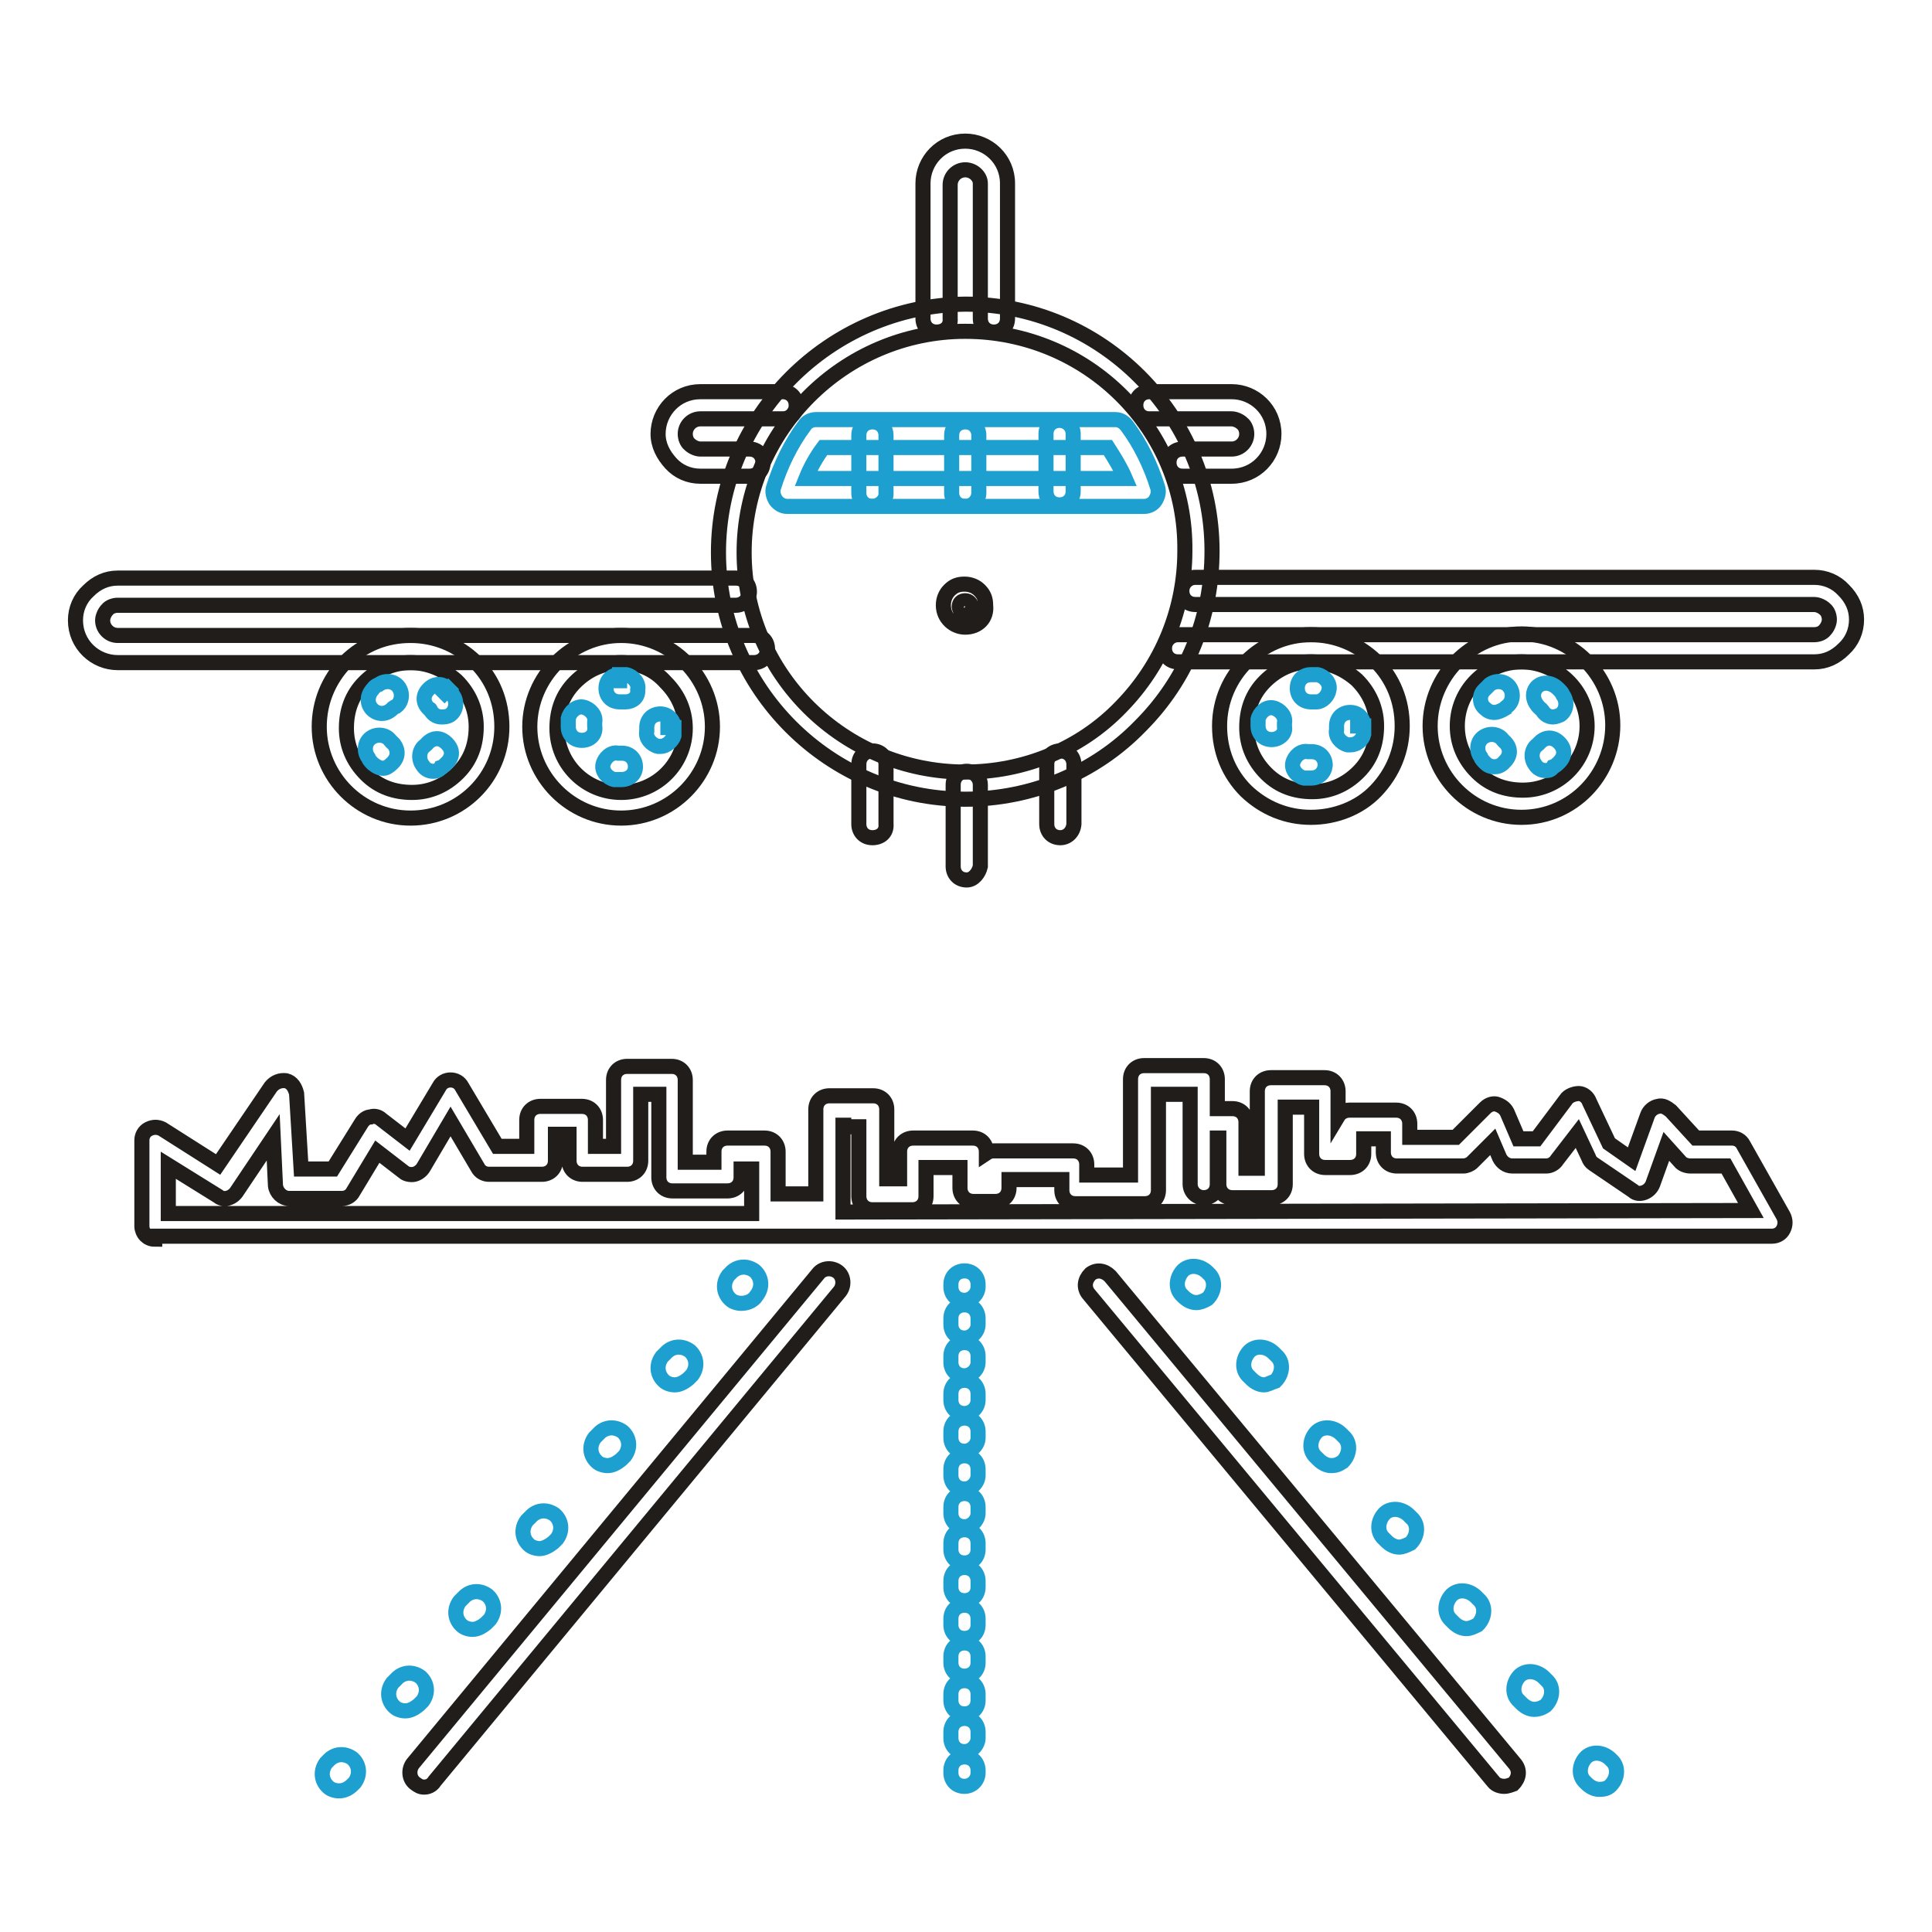
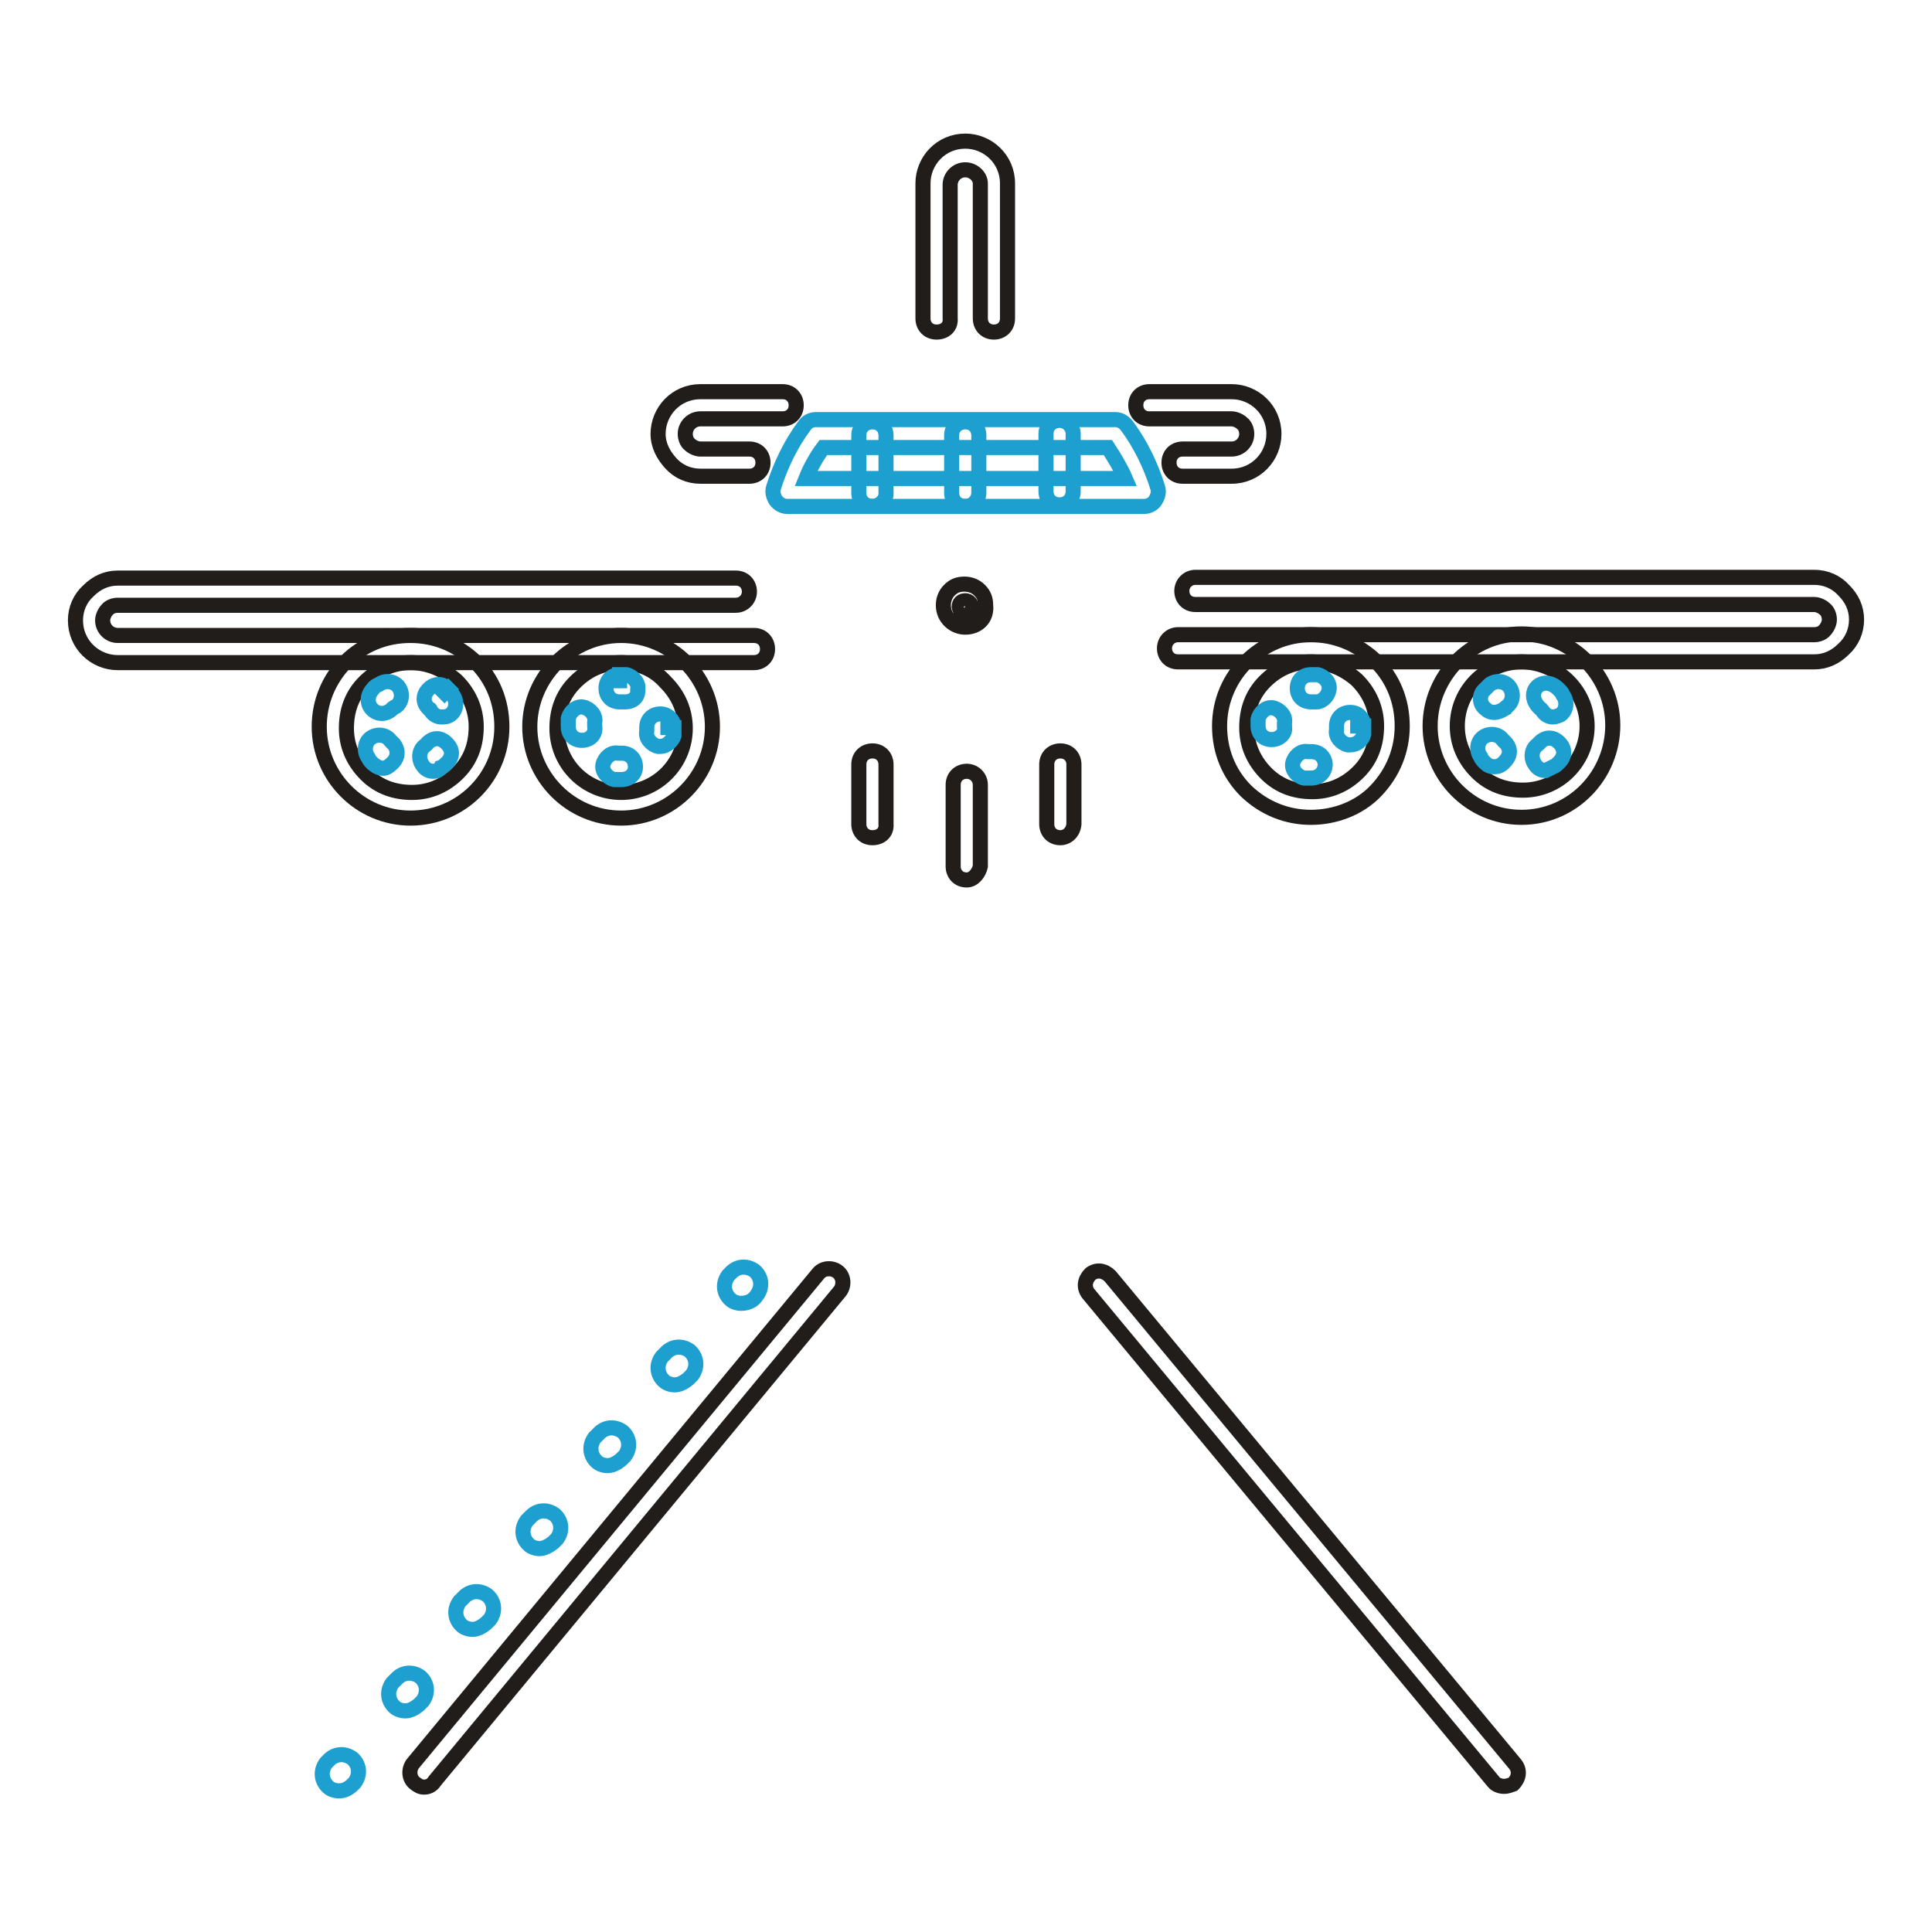
<svg xmlns="http://www.w3.org/2000/svg" version="1.1" x="0px" y="0px" viewBox="0 0 256 256" enable-background="new 0 0 256 256" xml:space="preserve">
  <g>
    <path stroke-width="2" fill-opacity="0" stroke="#201d1b" d="M56.2,236.8c-0.5,0-0.8-0.2-1.2-0.5c-0.8-0.6-0.9-1.8-0.3-2.6l53.7-64.9c0.6-0.8,1.8-0.9,2.6-0.3 c0.8,0.6,0.9,1.8,0.3,2.6l-53.7,64.9C57.3,236.5,56.8,236.8,56.2,236.8L56.2,236.8z" />
    <path stroke-width="2" fill-opacity="0" stroke="#1da0d0" d="M98.2,172.7c-0.5,0-1.1-0.2-1.4-0.5c-0.9-0.8-1.1-2.1-0.3-3.2l0.3-0.3c0.8-0.9,2.1-1.1,3.2-0.3 c0.9,0.8,1.1,2.1,0.3,3.2L100,172C99.6,172.4,99,172.7,98.2,172.7z M53.7,226.7c-0.5,0-1.1-0.2-1.4-0.5c-0.9-0.8-1.1-2.1-0.3-3.2 l0.5-0.5c0.8-0.9,2.1-1.1,3.2-0.3c0.9,0.8,1.1,2.1,0.3,3.2l-0.5,0.5C54.9,226.4,54.3,226.7,53.7,226.7z M62.6,215.9 c-0.5,0-1.1-0.2-1.4-0.5c-0.9-0.8-1.1-2.1-0.3-3.2l0.5-0.5c0.8-0.9,2.1-1.1,3.2-0.3c0.9,0.8,1.1,2.1,0.3,3.2l-0.5,0.5 C63.8,215.6,63.2,215.9,62.6,215.9z M71.5,205.2c-0.5,0-1.1-0.2-1.4-0.5c-0.9-0.8-1.1-2.1-0.3-3.2l0.5-0.5c0.8-0.9,2.1-1.1,3.2-0.3 c0.9,0.8,1.1,2.1,0.3,3.2l-0.5,0.5C72.8,204.8,72.1,205.2,71.5,205.2z M80.5,194.2c-0.5,0-1.1-0.2-1.4-0.5 c-0.9-0.8-1.1-2.1-0.3-3.2l0.5-0.5c0.8-0.9,2.1-1.1,3.2-0.3c0.9,0.8,1.1,2.1,0.3,3.2l-0.5,0.5C81.7,193.9,81.1,194.2,80.5,194.2z  M89.4,183.5c-0.5,0-1.1-0.2-1.4-0.5c-0.9-0.8-1.1-2.1-0.3-3.2l0.5-0.5c0.8-0.9,2.1-1.1,3.2-0.3c0.9,0.8,1.1,2.1,0.3,3.2l-0.5,0.5 C90.6,183.2,90,183.5,89.4,183.5z M44.9,237.3c-0.5,0-1.1-0.2-1.4-0.5c-0.9-0.8-1.1-2.1-0.3-3.2l0.3-0.3c0.8-0.9,2.1-1.1,3.2-0.3 c0.9,0.8,1.1,2.1,0.3,3.2l-0.3,0.3C46.2,237,45.6,237.3,44.9,237.3L44.9,237.3z" />
    <path stroke-width="2" fill-opacity="0" stroke="#201d1b" d="M199.3,236.7c-0.5,0-1.1-0.2-1.4-0.6l-53.7-64.7c-0.6-0.8-0.5-1.8,0.3-2.6c0.8-0.6,1.8-0.5,2.6,0.3 l53.7,64.7c0.6,0.8,0.5,1.8-0.3,2.6C200.2,236.5,199.8,236.7,199.3,236.7L199.3,236.7z" />
-     <path stroke-width="2" fill-opacity="0" stroke="#1da0d0" d="M158.5,172.6c-0.6,0-1.2-0.3-1.7-0.8l-0.3-0.3c-0.8-0.9-0.6-2.3,0.3-3.2c0.9-0.8,2.3-0.6,3.2,0.3l0.3,0.3 c0.8,0.9,0.6,2.3-0.3,3.2C159.5,172.4,159,172.6,158.5,172.6z M203.3,226.5c-0.6,0-1.2-0.3-1.7-0.8l-0.5-0.5 c-0.8-0.9-0.6-2.3,0.3-3.2c0.9-0.8,2.3-0.6,3.2,0.3l0.5,0.5c0.8,0.9,0.6,2.3-0.3,3.2C204.2,226.4,203.7,226.5,203.3,226.5z  M194.3,215.8c-0.6,0-1.2-0.3-1.7-0.8l-0.5-0.5c-0.8-0.9-0.6-2.3,0.3-3.2c0.9-0.8,2.3-0.6,3.2,0.3l0.5,0.5c0.8,0.9,0.6,2.3-0.3,3.2 C195.2,215.6,194.8,215.8,194.3,215.8z M185.4,205c-0.6,0-1.2-0.3-1.7-0.8l-0.5-0.5c-0.8-0.9-0.6-2.3,0.3-3.2 c0.9-0.8,2.3-0.6,3.2,0.3l0.5,0.5c0.8,0.9,0.6,2.3-0.3,3.2C186.3,204.8,185.8,205,185.4,205z M176.4,194.2c-0.6,0-1.2-0.3-1.7-0.8 l-0.5-0.5c-0.8-0.9-0.6-2.3,0.3-3.2c0.9-0.8,2.3-0.6,3.2,0.3l0.5,0.5c0.8,0.9,0.6,2.3-0.3,3.2C177.3,194.1,176.9,194.2,176.4,194.2 z M167.5,183.5c-0.6,0-1.2-0.3-1.7-0.8l-0.5-0.5c-0.8-0.9-0.6-2.3,0.3-3.2c0.9-0.8,2.3-0.6,3.2,0.3l0.5,0.5 c0.8,0.9,0.6,2.3-0.3,3.2C168.4,183.2,167.9,183.5,167.5,183.5z M211.9,237.1c-0.6,0-1.2-0.3-1.7-0.8l-0.3-0.3 c-0.8-0.9-0.6-2.3,0.3-3.2c0.9-0.8,2.3-0.6,3.2,0.3l0.3,0.3c0.8,0.9,0.6,2.3-0.3,3.2C213,237,212.5,237.1,211.9,237.1z  M127.8,172.3c-1.1,0-1.8-0.8-1.8-1.8v-0.3c0-1.1,0.8-1.8,1.8-1.8c1.1,0,1.8,0.8,1.8,1.8v0.3C129.6,171.5,128.7,172.3,127.8,172.3z  M127.8,232.1c-1.1,0-1.8-0.8-1.8-1.8v-0.8c0-1.1,0.8-1.8,1.8-1.8c1.1,0,1.8,0.8,1.8,1.8v0.8C129.6,231.2,128.8,232.1,127.8,232.1z  M127.8,227.1c-1.1,0-1.8-0.8-1.8-1.8v-0.8c0-1.1,0.8-1.8,1.8-1.8c1.1,0,1.8,0.8,1.8,1.8v0.8C129.6,226.4,128.8,227.1,127.8,227.1z  M127.8,222.1c-1.1,0-1.8-0.8-1.8-1.8v-0.8c0-1.1,0.8-1.8,1.8-1.8c1.1,0,1.8,0.8,1.8,1.8v0.8C129.6,221.4,128.8,222.1,127.8,222.1z  M127.8,217.1c-1.1,0-1.8-0.8-1.8-1.8v-0.8c0-1.1,0.8-1.8,1.8-1.8c1.1,0,1.8,0.8,1.8,1.8v0.8C129.6,216.4,128.8,217.1,127.8,217.1z  M127.8,212.1c-1.1,0-1.8-0.8-1.8-1.8v-0.8c0-1.1,0.8-1.8,1.8-1.8c1.1,0,1.8,0.8,1.8,1.8v0.8C129.6,211.4,128.8,212.1,127.8,212.1z  M127.8,207.1c-1.1,0-1.8-0.8-1.8-1.8v-0.8c0-1.1,0.8-1.8,1.8-1.8c1.1,0,1.8,0.8,1.8,1.8v0.8C129.6,206.4,128.8,207.1,127.8,207.1z  M127.8,202.3c-1.1,0-1.8-0.8-1.8-1.8v-0.8c0-1.1,0.8-1.8,1.8-1.8c1.1,0,1.8,0.8,1.8,1.8v0.8C129.6,201.4,128.8,202.3,127.8,202.3z  M127.8,197.3c-1.1,0-1.8-0.8-1.8-1.8v-0.8c0-1.1,0.8-1.8,1.8-1.8c1.1,0,1.8,0.8,1.8,1.8v0.8C129.6,196.4,128.8,197.3,127.8,197.3z  M127.8,192.3c-1.1,0-1.8-0.8-1.8-1.8v-0.8c0-1.1,0.8-1.8,1.8-1.8c1.1,0,1.8,0.8,1.8,1.8v0.8C129.6,191.5,128.7,192.3,127.8,192.3z  M127.8,187.3c-1.1,0-1.8-0.8-1.8-1.8v-0.8c0-1.1,0.8-1.8,1.8-1.8c1.1,0,1.8,0.8,1.8,1.8v0.8C129.6,186.5,128.8,187.3,127.8,187.3z  M127.8,182.3c-1.1,0-1.8-0.8-1.8-1.8v-0.8c0-1.1,0.8-1.8,1.8-1.8c1.1,0,1.8,0.8,1.8,1.8v0.8C129.6,181.5,128.7,182.3,127.8,182.3z  M127.8,177.3c-1.1,0-1.8-0.8-1.8-1.8v-0.8c0-1.1,0.8-1.8,1.8-1.8c1.1,0,1.8,0.8,1.8,1.8v0.8C129.6,176.5,128.7,177.3,127.8,177.3z  M127.8,236.7c-1.1,0-1.8-0.8-1.8-1.8v-0.3c0-1.1,0.8-1.8,1.8-1.8c1.1,0,1.8,0.8,1.8,1.8v0.3C129.6,235.9,128.8,236.7,127.8,236.7z " />
-     <path stroke-width="2" fill-opacity="0" stroke="#201d1b" d="M20.5,164.2c-0.5,0-0.9-0.2-1.2-0.5c-0.3-0.3-0.5-0.8-0.5-1.2v-11.4c0-0.6,0.3-1.2,0.9-1.5 c0.6-0.3,1.2-0.3,1.8,0l7.4,4.7l7-10.3c0.5-0.6,1.2-0.9,2-0.8c0.8,0.2,1.2,0.9,1.4,1.7l0.6,10h4.2l3.8-6.1c0.3-0.5,0.8-0.8,1.2-0.8 c0.5-0.2,1.1,0,1.4,0.3l3.5,2.7l4.2-7c0.3-0.6,0.9-0.9,1.5-0.9s1.2,0.3,1.5,0.9l4.7,7.9h3.9v-3.5c0-1.1,0.8-1.8,1.8-1.8h5.5 c1.1,0,1.8,0.8,1.8,1.8v3.5h2.4v-8.8c0-1.1,0.8-1.8,1.8-1.8h5.9c1.1,0,1.8,0.8,1.8,1.8v10.9h3.8v-1.4c0-1.1,0.8-1.8,1.8-1.8h4.9 c1.1,0,1.8,0.8,1.8,1.8v5.6h5v-11.2c0-1.1,0.8-1.8,1.8-1.8h5.8c1.1,0,1.8,0.8,1.8,1.8v9.2h1.7v-3.6c0-1.1,0.8-1.8,1.8-1.8h7.9 c1.1,0,1.8,0.8,1.8,1.8v0.2c0.3-0.2,0.6-0.3,0.9-0.3h10.6c1.1,0,1.8,0.8,1.8,1.8v1.4h5.8v-12.7c0-1.1,0.8-1.8,1.8-1.8h7.9 c1.1,0,1.8,0.8,1.8,1.8v3.9h2c1.1,0,1.8,0.8,1.8,1.8v6.1h1.5v-10.2c0-1.1,0.8-1.8,1.8-1.8h7.1c1.1,0,1.8,0.8,1.8,1.8v3.3 c0.3-0.5,0.9-0.8,1.5-0.8h6.2c1.1,0,1.8,0.8,1.8,1.8v1.8h6.1l3.9-3.9c0.5-0.5,1.1-0.6,1.5-0.5c0.6,0.2,1.1,0.5,1.4,1.1l1.5,3.5h2.4 l3.9-5.2c0.3-0.5,1.1-0.8,1.7-0.8c0.6,0,1.2,0.5,1.4,1.1l2.6,5.5l3,2.1l2.1-5.8c0.2-0.6,0.8-1.1,1.4-1.2c0.6-0.2,1.2,0.2,1.7,0.6 l3.3,3.6h4.8c0.6,0,1.2,0.3,1.5,0.9l5.3,9.4c0.3,0.6,0.3,1.2,0,1.8c-0.3,0.6-0.9,0.9-1.5,0.9H20.5L20.5,164.2z M22.3,154.4v6.4 h77.3v-5.9h-1.4v1.1c0,1.1-0.8,1.8-1.8,1.8h-7.3c-1.1,0-1.8-0.8-1.8-1.8V145h-2.4v8.8c0,1.1-0.8,1.8-1.8,1.8h-5.9 c-1.1,0-1.8-0.8-1.8-1.8v-3.5h-1.8v3.5c0,1.1-0.8,1.8-1.8,1.8h-7c-0.6,0-1.2-0.3-1.5-0.9l-3.6-6.1l-3.6,6.1 c-0.3,0.5-0.8,0.8-1.2,0.9s-1.1,0-1.4-0.3l-3.5-2.7l-3.2,5.3c-0.3,0.6-0.9,0.9-1.5,0.9h-7c-0.9,0-1.7-0.8-1.8-1.7l-0.3-6.4 l-4.9,7.3c-0.6,0.8-1.7,1.1-2.4,0.5L22.3,154.4z M111.7,149.1v11.5l120.3-0.2l-3.3-5.9H224c-0.5,0-1.1-0.2-1.4-0.6l-1.8-2l-1.8,5 c-0.2,0.5-0.6,0.9-1.1,1.1c-0.5,0.2-1.1,0.2-1.5-0.2l-5.3-3.6c-0.3-0.2-0.5-0.5-0.6-0.8l-1.5-3.2l-2.7,3.5 c-0.3,0.5-0.9,0.8-1.4,0.8h-4.5c-0.8,0-1.4-0.5-1.7-1.1l-0.9-2.1l-2.7,2.7c-0.3,0.3-0.8,0.5-1.2,0.5h-8.8c-1.1,0-1.8-0.8-1.8-1.8 v-1.8h-2.6v2c0,1.1-0.8,1.8-1.8,1.8h-3.3c-1.1,0-1.8-0.8-1.8-1.8v-6.2h-3.5v10.2c0,1.1-0.8,1.8-1.8,1.8h-5.2 c-1.1,0-1.8-0.8-1.8-1.8v-6.1h-0.2v6.1c0,1.1-0.8,1.8-1.8,1.8s-1.8-0.8-1.8-1.8V145h-4.2v12.7c0,1.1-0.8,1.8-1.8,1.8h-9.2 c-1.1,0-1.8-0.8-1.8-1.8v-1.4h-7v1.1c0,1.1-0.8,1.8-1.8,1.8H129c-1.1,0-1.8-0.8-1.8-1.8v-2.7h-4.5v3.8c0,1.1-0.8,1.8-1.8,1.8h-5.3 c-1.1,0-1.8-0.8-1.8-1.8v-9.2h-2V149.1z M127.9,105.9c-18,0-32.7-14.7-32.7-32.7c0-18,14.7-32.7,32.7-32.9 c18,0,32.7,14.7,32.7,32.7c0,8.8-3.3,17-9.5,23.2C145.1,102.4,136.7,105.9,127.9,105.9z M127.9,43.9c-16.1,0-29.3,13.2-29.3,29.3 c0,16.1,13.2,29.1,29.3,29.1c7.7,0,15.2-3,20.6-8.6C154,88.1,157,80.7,157,73C157.2,56.9,144.1,43.9,127.9,43.9z" />
    <path stroke-width="2" fill-opacity="0" stroke="#1da0d0" d="M104.3,67.1c-0.6,0-1.1-0.3-1.5-0.8c-0.3-0.5-0.5-1.1-0.3-1.7c0.9-2.9,2.3-5.8,4.1-8.2 c0.3-0.5,0.9-0.8,1.5-0.8h39.7c0.6,0,1.1,0.3,1.5,0.8c1.8,2.4,3.2,5.3,4.1,8.2c0.2,0.6,0,1.2-0.3,1.7s-0.9,0.8-1.5,0.8H104.3z  M109.1,59.3c-0.9,1.2-1.7,2.6-2.3,4.1h42.3c-0.6-1.4-1.4-2.7-2.3-4.1H109.1z" />
    <path stroke-width="2" fill-opacity="0" stroke="#1da0d0" d="M127.9,67.1c-1.1,0-1.8-0.8-1.8-1.8v-7.6c0-1.1,0.8-1.8,1.8-1.8c1.1,0,1.8,0.8,1.8,1.8v7.6 C129.7,66.2,129,67.1,127.9,67.1z M140.4,66.9c-1.1,0-1.8-0.8-1.8-1.8v-7.6c0-1.1,0.8-1.8,1.8-1.8s1.8,0.8,1.8,1.8v7.6 C142.2,66.2,141.4,66.9,140.4,66.9z M115.6,67.1c-1.1,0-1.8-0.8-1.8-1.8v-7.6c0-1.1,0.8-1.8,1.8-1.8c1.1,0,1.8,0.8,1.8,1.8v7.6 C117.5,66.2,116.6,67.1,115.6,67.1z" />
    <path stroke-width="2" fill-opacity="0" stroke="#201d1b" d="M156.1,87.7c-1.1,0-1.8-0.8-1.8-1.8s0.8-1.8,1.8-1.8h84.3c0.5,0,1.1-0.2,1.4-0.6c0.3-0.3,0.6-0.9,0.6-1.4 s-0.2-1.1-0.6-1.4c-0.3-0.3-0.9-0.6-1.4-0.6h-82c-1.1,0-1.8-0.8-1.8-1.8s0.8-1.8,1.8-1.8h82c1.5,0,2.9,0.6,3.9,1.7 c1.1,1.1,1.7,2.4,1.7,3.9c0,1.5-0.6,2.9-1.7,3.9c-1.1,1.1-2.4,1.7-3.9,1.7H156.1z M15.6,87.8c-3,0-5.6-2.4-5.6-5.6 c0-1.5,0.6-2.9,1.7-3.9c1.1-1.1,2.4-1.7,3.9-1.7h81.9c1.1,0,1.8,0.8,1.8,1.8s-0.8,1.8-1.8,1.8H15.6c-0.5,0-1.1,0.2-1.4,0.6 c-0.3,0.3-0.6,0.9-0.6,1.4c0,1.1,0.9,2,2,2h84.3c1.1,0,1.8,0.8,1.8,1.8c0,1.1-0.8,1.8-1.8,1.8H15.6z M124.1,44 c-1.1,0-1.8-0.8-1.8-1.8V24.3c0-3,2.4-5.6,5.6-5.6c3,0,5.6,2.4,5.6,5.6v17.9c0,1.1-0.8,1.8-1.8,1.8c-1.1,0-1.8-0.8-1.8-1.8V24.3 c0-0.9-0.9-1.8-2-1.8c-1.1,0-2,0.9-2,2v17.7C126,43.3,125.2,44,124.1,44z M156.7,63.1c-1.1,0-1.8-0.8-1.8-1.8 c0-1.1,0.8-1.8,1.8-1.8h6.5c1.1,0,2-0.9,2-2c0-0.5-0.2-1.1-0.6-1.4c-0.3-0.3-0.9-0.6-1.4-0.6h-10.9c-1.1,0-1.8-0.8-1.8-1.8 c0-1.1,0.8-1.8,1.8-1.8h10.9c3,0,5.6,2.4,5.6,5.6c0,3-2.4,5.6-5.6,5.6H156.7z M92.8,63.1c-1.5,0-2.9-0.6-3.9-1.7s-1.7-2.4-1.7-3.9 c0-3,2.4-5.6,5.6-5.6h10.9c1.1,0,1.8,0.8,1.8,1.8c0,1.1-0.8,1.8-1.8,1.8H92.8c-1.1,0-2,0.9-2,2c0,0.5,0.2,1.1,0.6,1.4 c0.3,0.3,0.9,0.6,1.4,0.6h6.5c1.1,0,1.8,0.8,1.8,1.8c0,1.1-0.8,1.8-1.8,1.8H92.8z" />
    <path stroke-width="2" fill-opacity="0" stroke="#201d1b" d="M82.3,108.4c-6.7,0-12.1-5.5-12.1-12.1s5.5-12.1,12.1-12.1c6.7,0,12.1,5.5,12.1,12.1S89,108.4,82.3,108.4z  M82.3,87.8c-2.3,0-4.4,0.9-6.1,2.6c-1.7,1.7-2.4,3.8-2.4,6.1c0,4.7,3.8,8.5,8.5,8.5c4.7,0,8.5-3.8,8.5-8.5c0-2.3-0.9-4.4-2.6-6.1 C86.7,88.7,84.6,87.8,82.3,87.8z M127.9,83.1c-1.5,0-2.9-1.2-2.9-2.9c0-0.8,0.3-1.5,0.8-2c0.6-0.6,1.2-0.8,2-0.8 c0.8,0,1.5,0.3,2,0.8c0.6,0.6,0.8,1.2,0.8,2C130.8,81.9,129.6,83.1,127.9,83.1z M127.9,79.6c-0.5,0-0.8,0.3-0.8,0.8 c0,0.2,0.2,0.5,0.2,0.6c0.2,0.2,0.3,0.2,0.6,0.2c0.2,0,0.5-0.2,0.6-0.2c0.2-0.2,0.2-0.3,0.2-0.6C128.7,80,128.4,79.6,127.9,79.6z  M173.7,108.3c-3.2,0-6.2-1.2-8.6-3.5c-2.3-2.3-3.5-5.3-3.5-8.6c0-6.7,5.5-12.1,12.1-12.1c3.2,0,6.2,1.2,8.6,3.5 c2.3,2.3,3.5,5.3,3.5,8.6c0,3.2-1.2,6.2-3.5,8.6C180.1,107.1,176.9,108.3,173.7,108.3L173.7,108.3z M173.7,87.7 c-2.3,0-4.4,0.9-6.1,2.6c-1.7,1.7-2.4,3.8-2.4,6.1c0,2.3,0.9,4.4,2.6,6.1c1.7,1.7,3.8,2.4,6.1,2.4c2.3,0,4.4-0.9,6.1-2.6 c1.7-1.7,2.4-3.8,2.4-6.1c0-2.3-0.9-4.4-2.6-6.1C178.1,88.6,176,87.7,173.7,87.7z" />
    <path stroke-width="2" fill-opacity="0" stroke="#1da0d0" d="M173.7,103.1h-0.9c-0.9-0.2-1.7-1.1-1.5-2c0.2-0.9,1.1-1.7,2-1.5h0.5c1.1,0,1.8,0.8,1.8,1.8 C175.5,102.4,174.8,103.1,173.7,103.1L173.7,103.1z M178.9,98.7h-0.3c-0.9-0.2-1.7-1.1-1.5-2v-0.5c0-1.1,0.8-1.8,1.8-1.8 c1.1,0,1.8,0.8,1.8,1.8h-1.8h1.8v1.1C180.5,98.1,179.8,98.7,178.9,98.7L178.9,98.7z M168.5,98c-1.1,0-1.8-0.8-1.8-1.8v-0.9 c0.2-0.9,1.1-1.7,2-1.5c0.9,0.2,1.7,1.1,1.5,2v0.5C170.4,97.2,169.5,98,168.5,98L168.5,98z M174.5,93h-0.8c-1.1,0-1.8-0.8-1.8-1.8 c0-1.1,0.8-1.8,1.8-1.8h0.9c0.9,0.2,1.7,1.1,1.5,2C176,92.2,175.2,93,174.5,93L174.5,93z M82.3,103.3h-0.9c-0.9-0.2-1.7-1.1-1.5-2 c0.2-0.9,1.1-1.7,2-1.5h0.5c1.1,0,1.8,0.8,1.8,1.8S83.4,103.3,82.3,103.3z M87.5,98.9h-0.3c-0.9-0.2-1.7-1.1-1.5-2v-0.5 c0-1.1,0.8-1.8,1.8-1.8s1.8,0.8,1.8,1.8h-1.8h1.8v1.1C89.1,98.1,88.4,98.9,87.5,98.9z M77.1,98.1c-1.1,0-1.8-0.8-1.8-1.8v-0.2v-0.9 c0.2-0.9,1.1-1.7,2-1.5c0.9,0.2,1.7,1.1,1.5,2v0.5C79,97.4,78.1,98.1,77.1,98.1z M82.9,93h-0.8c-1.1,0-1.8-0.8-1.8-1.8 c0-1.1,0.8-1.8,1.8-1.8v1.8v-1.8h0.9c0.9,0.2,1.7,1.1,1.5,2C84.6,92.4,83.8,93,82.9,93z" />
    <path stroke-width="2" fill-opacity="0" stroke="#201d1b" d="M54.4,108.4c-6.7,0-12.1-5.5-12.1-12.1c0-3.2,1.2-6.2,3.5-8.6c2.3-2.3,5.3-3.5,8.6-3.5 c3.2,0,6.2,1.2,8.6,3.5c2.3,2.3,3.5,5.3,3.5,8.6C66.5,103,61.1,108.4,54.4,108.4z M54.4,87.8C54.4,87.8,54.3,87.8,54.4,87.8 c-2.3,0-4.4,0.9-6.1,2.6c-1.7,1.7-2.4,3.8-2.4,6.1c0,2.3,0.9,4.4,2.6,6.1c1.7,1.7,3.8,2.4,6.1,2.4s4.4-0.9,6.1-2.6 c1.7-1.7,2.4-3.8,2.4-6.1c0-2.3-0.9-4.4-2.6-6.1C58.8,88.7,56.7,87.8,54.4,87.8z" />
    <path stroke-width="2" fill-opacity="0" stroke="#1da0d0" d="M57.4,102.2c-0.6,0-1.1-0.3-1.4-0.8c-0.6-0.8-0.5-2,0.3-2.6c0.2-0.2,0.3-0.2,0.3-0.3c0,0,1.2-1.4,2.6,0 c1.4,1.4,0,2.6,0,2.6c-0.3,0.3-0.5,0.5-0.8,0.6C58.2,102.1,57.7,102.2,57.4,102.2z M50.8,101.8c-0.5,0-0.9-0.2-1.4-0.6 c-0.2-0.2-0.5-0.5-0.6-0.8c-0.6-0.8-0.5-2,0.3-2.6c0.8-0.6,2-0.5,2.6,0.3c0.2,0.2,0.2,0.3,0.3,0.3l0.2,0.2c0.6,0.8,0.6,1.8-0.3,2.6 C51.5,101.6,51.1,101.8,50.8,101.8z M58.5,95c-0.6,0-1.1-0.3-1.4-0.8C57,94,57,93.9,56.8,93.9c-0.8-0.8-0.8-1.8,0-2.6 c0.8-0.8,1.8-0.8,2.6,0l-1.2,1.2l1.2-1.2c0.3,0.3,0.5,0.5,0.6,0.8c0.6,0.8,0.5,2-0.3,2.6C59.3,95,58.8,95,58.5,95z M52,93.9 c-1.8,1.8-4.4-0.6-2.6-2.6c0.2-0.3,0.5-0.5,0.8-0.6c0.8-0.6,2-0.5,2.6,0.3c0.6,0.8,0.5,2-0.3,2.6C52.1,93.7,52.1,93.9,52,93.9z" />
    <path stroke-width="2" fill-opacity="0" stroke="#201d1b" d="M201.6,108.3c-6.7,0-12.1-5.5-12.1-12.1S194.9,84,201.6,84c6.7,0,12.1,5.5,12.1,12.1 S208.4,108.3,201.6,108.3z M201.6,87.7c-4.7,0-8.5,3.8-8.5,8.5c0,2.3,0.9,4.4,2.6,6.1c1.7,1.7,3.8,2.4,6.1,2.4 c4.7,0,8.5-3.8,8.5-8.5S206.3,87.7,201.6,87.7z" />
-     <path stroke-width="2" fill-opacity="0" stroke="#1da0d0" d="M204.8,102.1c-0.6,0-1.1-0.3-1.4-0.8c-0.6-0.8-0.5-2,0.3-2.6c0.2-0.2,0.3-0.2,0.3-0.3 c0.8-0.8,1.8-0.8,2.6,0c0.8,0.8,0.8,1.8,0,2.6c-0.3,0.3-0.5,0.5-0.8,0.6C205.5,102.1,205.1,102.1,204.8,102.1L204.8,102.1z  M198,101.6c-0.5,0-0.9-0.2-1.2-0.5c-0.3-0.3-0.5-0.5-0.6-0.8c-0.6-0.8-0.5-2,0.3-2.6s2-0.5,2.6,0.3c0.2,0.2,0.2,0.3,0.3,0.3 c0.8,0.8,0.8,1.8,0,2.6C198.9,101.5,198.4,101.6,198,101.6L198,101.6z M205.8,95c-0.6,0-1.1-0.3-1.4-0.8c-0.2-0.2-0.2-0.3-0.3-0.3 c-2.3-2.1,0.3-4.7,2.4-2.6c0.3,0.3,0.5,0.5,0.6,0.8c0.6,0.8,0.5,2-0.3,2.6C206.6,94.8,206.1,95,205.8,95L205.8,95z M198,94.4 c-0.5,0-0.9-0.2-1.2-0.5c-0.8-0.6-0.8-1.8-0.2-2.4l0.2-0.2l0.6-0.6c0.8-0.6,2-0.5,2.6,0.3c0.6,0.8,0.5,2-0.3,2.6 c-0.2,0.2-0.3,0.2-0.3,0.3C198.9,94.2,198.4,94.4,198,94.4L198,94.4z" />
+     <path stroke-width="2" fill-opacity="0" stroke="#1da0d0" d="M204.8,102.1c-0.6,0-1.1-0.3-1.4-0.8c-0.6-0.8-0.5-2,0.3-2.6c0.2-0.2,0.3-0.2,0.3-0.3 c0.8-0.8,1.8-0.8,2.6,0c0.8,0.8,0.8,1.8,0,2.6c-0.3,0.3-0.5,0.5-0.8,0.6L204.8,102.1z  M198,101.6c-0.5,0-0.9-0.2-1.2-0.5c-0.3-0.3-0.5-0.5-0.6-0.8c-0.6-0.8-0.5-2,0.3-2.6s2-0.5,2.6,0.3c0.2,0.2,0.2,0.3,0.3,0.3 c0.8,0.8,0.8,1.8,0,2.6C198.9,101.5,198.4,101.6,198,101.6L198,101.6z M205.8,95c-0.6,0-1.1-0.3-1.4-0.8c-0.2-0.2-0.2-0.3-0.3-0.3 c-2.3-2.1,0.3-4.7,2.4-2.6c0.3,0.3,0.5,0.5,0.6,0.8c0.6,0.8,0.5,2-0.3,2.6C206.6,94.8,206.1,95,205.8,95L205.8,95z M198,94.4 c-0.5,0-0.9-0.2-1.2-0.5c-0.8-0.6-0.8-1.8-0.2-2.4l0.2-0.2l0.6-0.6c0.8-0.6,2-0.5,2.6,0.3c0.6,0.8,0.5,2-0.3,2.6 c-0.2,0.2-0.3,0.2-0.3,0.3C198.9,94.2,198.4,94.4,198,94.4L198,94.4z" />
    <path stroke-width="2" fill-opacity="0" stroke="#201d1b" d="M128.1,116.6c-1.1,0-1.8-0.8-1.8-1.8v-10.8c0-1.1,0.8-1.8,1.8-1.8s1.8,0.8,1.8,1.8v10.8 C129.7,115.7,129,116.6,128.1,116.6z M140.5,111c-1.1,0-1.8-0.8-1.8-1.8v-7.9c0-1.1,0.8-1.8,1.8-1.8c1.1,0,1.8,0.8,1.8,1.8v7.9 C142.2,110.3,141.4,111,140.5,111z M115.6,111c-1.1,0-1.8-0.8-1.8-1.8v-7.9c0-1.1,0.8-1.8,1.8-1.8c1.1,0,1.8,0.8,1.8,1.8v7.9 C117.5,110.3,116.7,111,115.6,111z" />
  </g>
</svg>